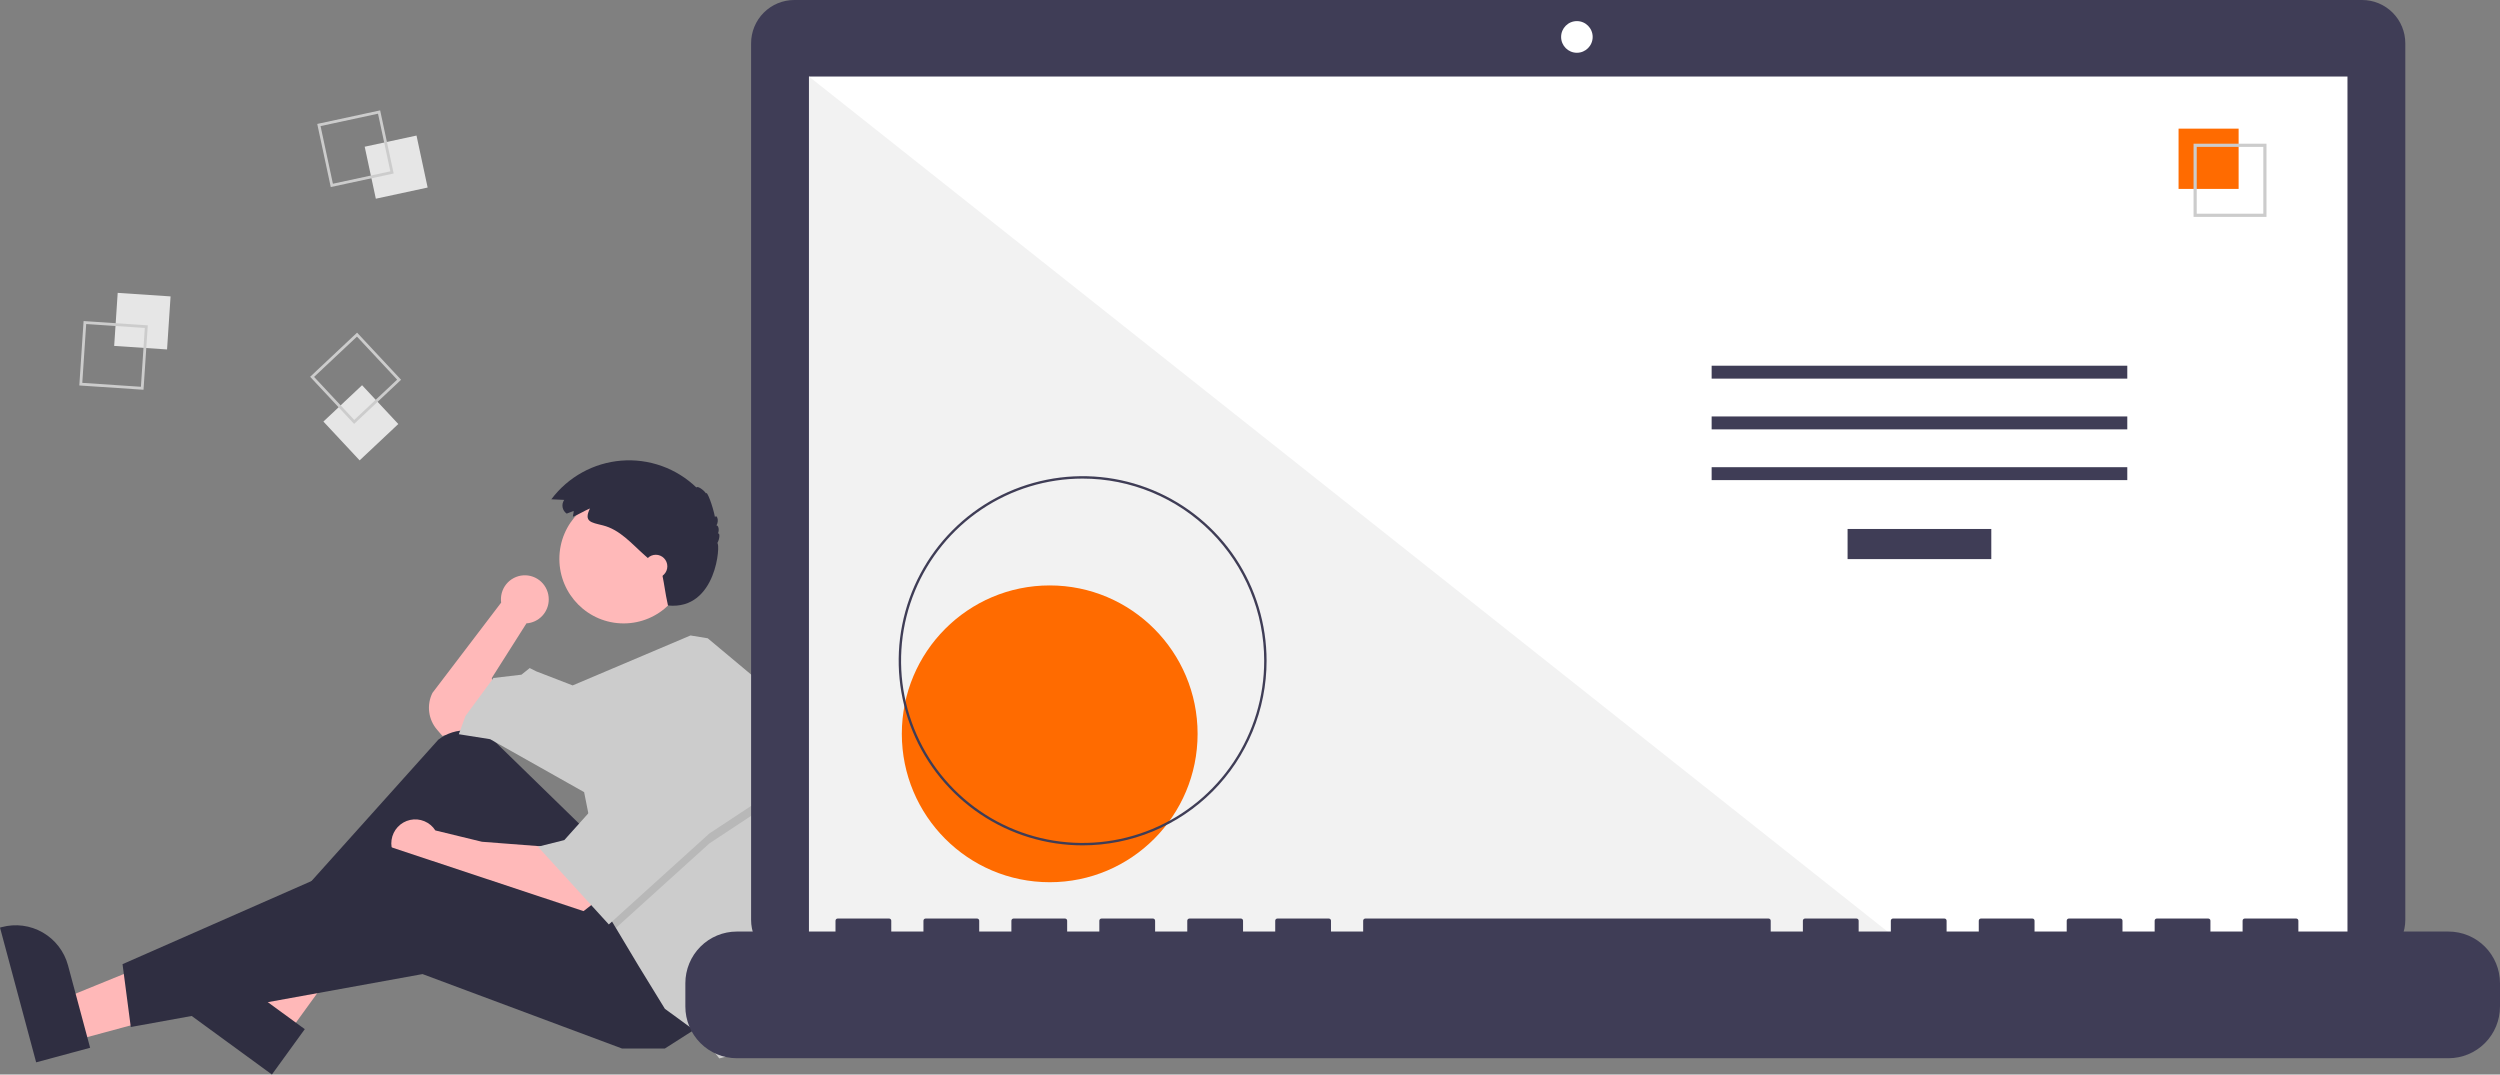
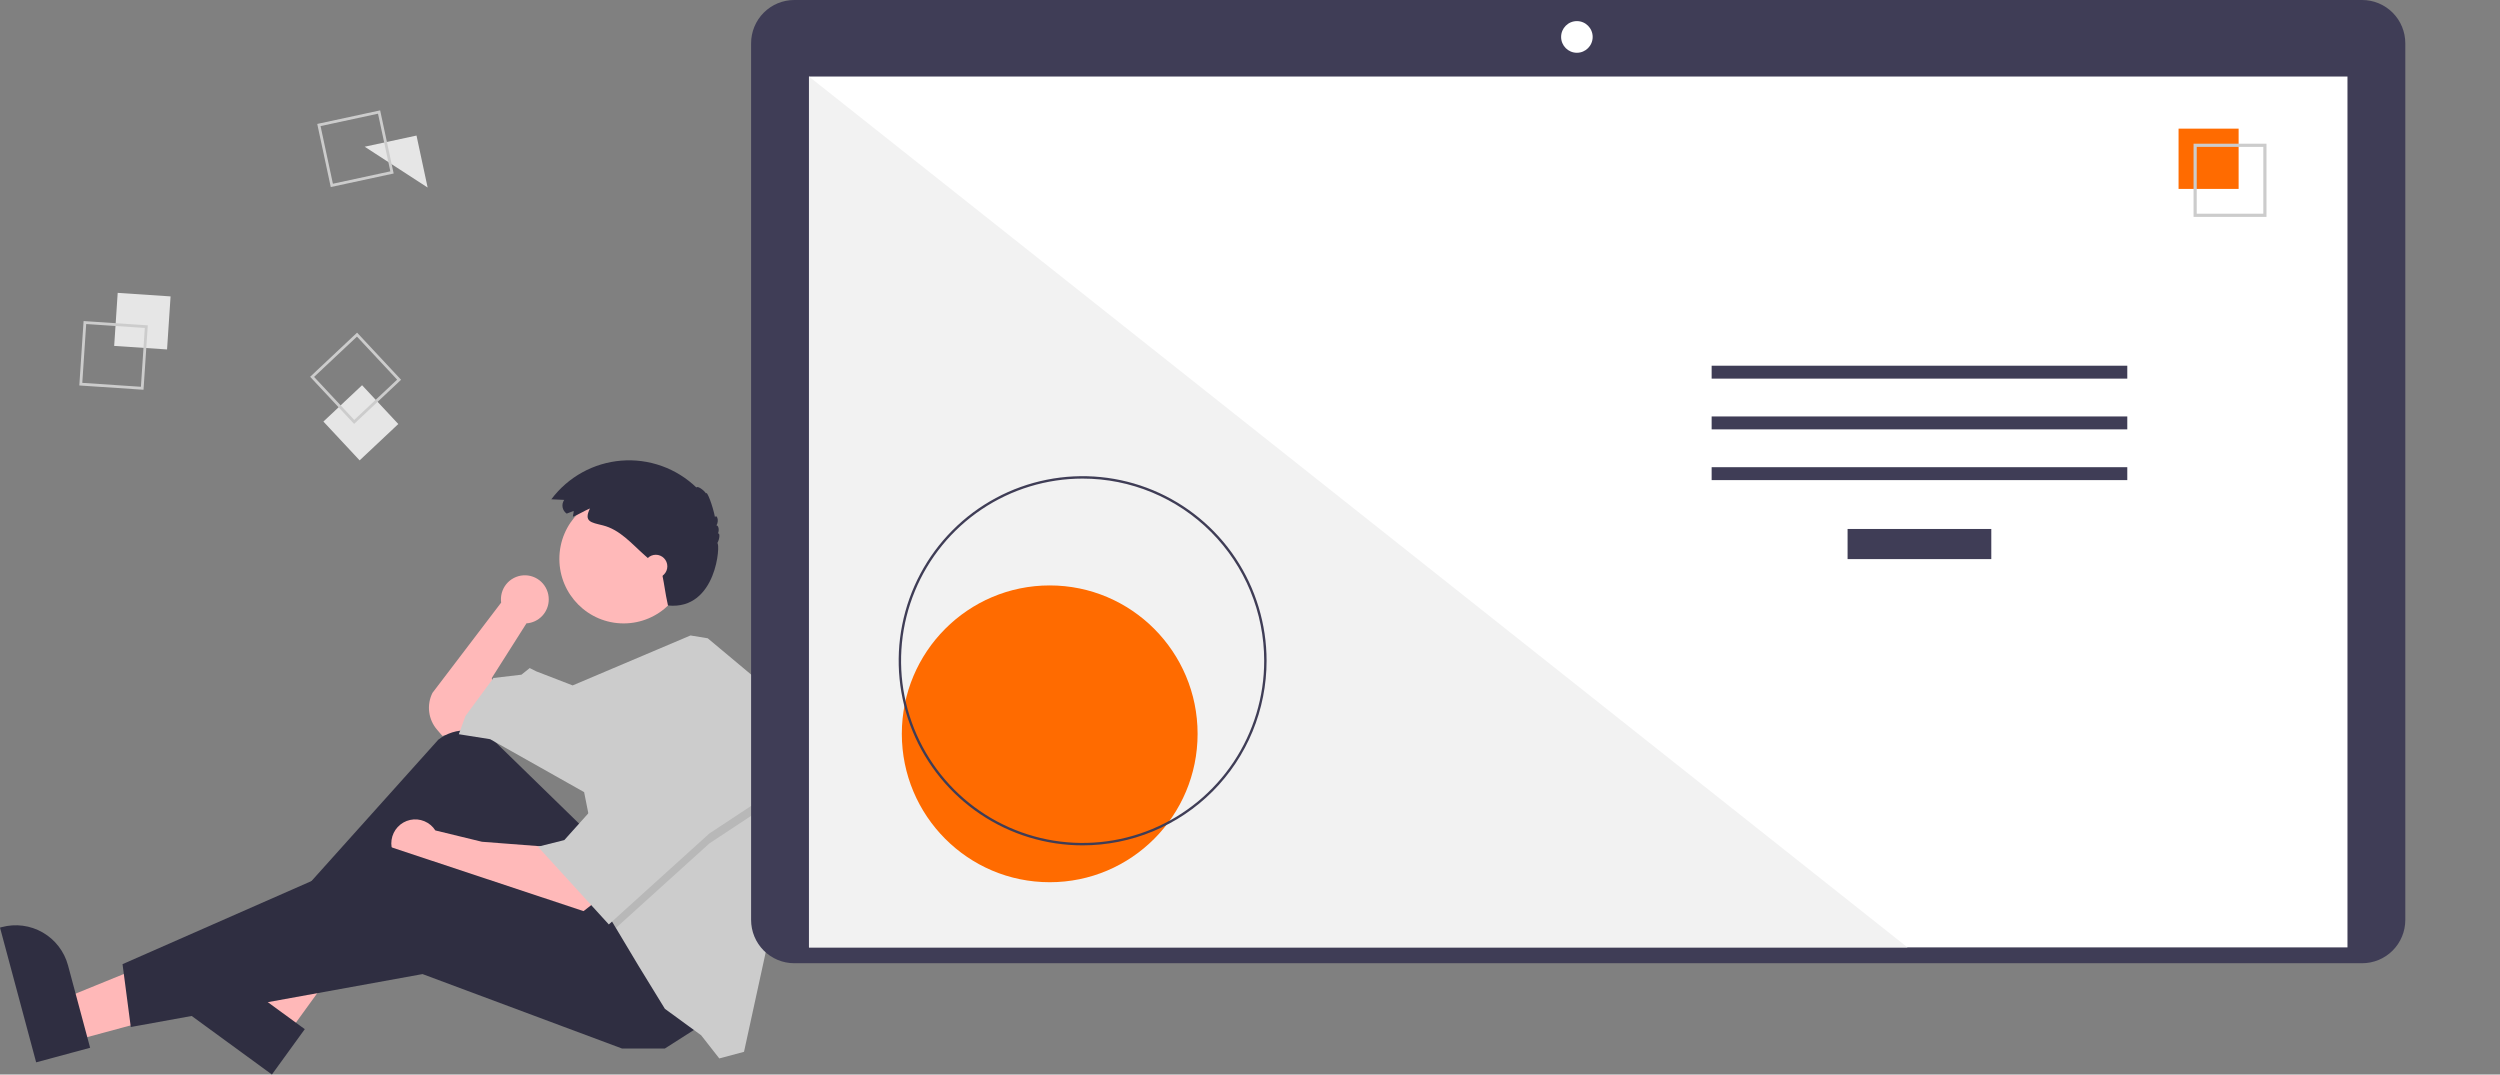
<svg xmlns="http://www.w3.org/2000/svg" width="577" height="248" viewBox="0 0 577 248" fill="none">
  <rect x="0" y="0" width="577" height="248" fill="#808080" stroke="none" />
  <g clip-path="url(#clip0_2138_836)">
    <path d="M126.651 138.353C126.656 137.592 126.505 136.838 126.207 136.138C125.909 135.438 125.47 134.808 124.918 134.285C124.366 133.763 123.713 133.361 122.999 133.104C122.285 132.846 121.526 132.739 120.769 132.789C120.012 132.84 119.273 133.046 118.599 133.395C117.926 133.745 117.331 134.23 116.852 134.82C116.373 135.411 116.021 136.094 115.817 136.827C115.613 137.56 115.562 138.328 115.667 139.081L99.812 159.916C99.135 161.274 98.873 162.802 99.058 164.309C99.242 165.815 99.866 167.234 100.851 168.386L102.094 169.842L107.801 168.697L114.269 162.97L113.508 156.48L121.498 143.882L121.487 143.873C122.886 143.784 124.198 143.163 125.157 142.138C126.116 141.113 126.65 139.76 126.651 138.353Z" fill="#FFB9B9" />
    <path d="M17.002 240.213L14.414 230.567L50.258 215.961L54.078 230.196L17.002 240.213Z" fill="#FFB8B8" />
    <path d="M8.345 245.188L0 214.088L0.392 213.982C3.591 213.118 7.002 213.564 9.873 215.223C12.745 216.882 14.842 219.617 15.704 222.827L15.704 222.828L20.801 241.823L8.345 245.188Z" fill="#2F2E41" />
    <path d="M66.379 238.67L58.328 232.795L77.079 198.84L88.961 207.51L66.379 238.67Z" fill="#FFB8B8" />
    <path d="M62.756 247.998L36.797 229.055L37.036 228.726C38.984 226.037 41.918 224.235 45.191 223.716C48.463 223.197 51.807 224.004 54.487 225.96L54.488 225.96L70.343 237.53L62.756 247.998Z" fill="#2F2E41" />
    <path d="M134.813 191.221L114.554 171.473C112.786 169.749 110.457 168.724 107.996 168.586C105.535 168.448 103.107 169.207 101.158 170.722L62.906 213.363L66.331 218.708L102.854 193.893L127.584 226.343L151.172 214.509L134.813 191.221Z" fill="#2F2E41" />
    <path d="M126.063 195.422L111.225 194.277L100.479 191.663C99.872 190.713 98.99 189.971 97.952 189.538C96.914 189.105 95.768 189 94.668 189.238C93.569 189.476 92.568 190.045 91.8 190.869C91.032 191.694 90.533 192.734 90.371 193.851C90.208 194.968 90.389 196.108 90.89 197.118C91.391 198.129 92.187 198.962 93.173 199.505C94.158 200.049 95.286 200.278 96.404 200.161C97.523 200.044 98.579 199.587 99.432 198.851L99.431 198.858L105.898 201.531L133.672 211.075L137.096 208.402L126.063 195.422Z" fill="#FFB9B9" />
    <path d="M161.822 236.653L153.452 241.998H143.56L97.525 224.818L30.183 237.035L28.281 222.527L89.916 195.422L143.941 213.365L161.822 236.653Z" fill="#2F2E41" />
    <path d="M143.939 143.883C152.134 143.883 158.777 137.217 158.777 128.994C158.777 120.771 152.134 114.105 143.939 114.105C135.745 114.105 129.102 120.771 129.102 128.994C129.102 137.217 135.745 143.883 143.939 143.883Z" fill="#FFB9B9" />
    <path d="M182.336 188.437C182.336 197.423 180.925 206.352 178.155 214.897L177.044 218.326L171.718 242.759L166.011 244.286L161.826 238.941L153.456 232.833L147.368 222.907L142.148 214.18L140.52 211.454L134.813 182.821L113.127 170.605L105.898 169.459L107.42 165.26L113.888 156.479L120.356 155.716L122.258 154.189L123.78 154.952L132.169 158.195L159.368 146.664L163.348 147.317L177.044 158.77C180.545 168.266 182.337 178.311 182.336 188.437Z" fill="#CCCCCC" />
    <path opacity="0.1" d="M178.184 185.114L163.727 194.657L142.147 214.181L140.519 211.455L135.953 188.549H137.095L148.889 166.789L178.184 185.114Z" fill="black" />
    <path d="M148.886 164.496L137.092 186.257L130.243 193.892L124.156 195.419L140.516 213.362L163.723 192.365L178.181 182.821L148.886 164.496Z" fill="#CCCCCC" />
    <path d="M132.402 117.921L130.795 118.542C130.551 118.376 130.341 118.164 130.179 117.917C130.017 117.67 129.905 117.393 129.849 117.103C129.793 116.813 129.795 116.514 129.854 116.224C129.914 115.935 130.029 115.66 130.194 115.415C130.203 115.402 130.212 115.389 130.221 115.376L127.25 115.237C129.157 112.688 131.582 110.575 134.364 109.037C137.146 107.499 140.221 106.571 143.387 106.315C146.553 106.059 149.737 106.48 152.729 107.551C155.72 108.623 158.451 110.319 160.741 112.528C160.876 112.061 162.35 112.97 162.952 113.892C163.155 113.132 164.537 116.809 165.026 119.408C165.252 118.543 166.123 119.94 165.36 121.28C165.843 121.209 166.062 122.45 165.688 123.141C166.216 122.892 166.127 124.372 165.554 125.362C166.308 125.295 165.49 140.884 154.17 139.748C153.382 136.115 153.604 136.341 152.676 131.669C152.244 131.209 151.771 130.79 151.299 130.371L148.745 128.109C145.775 125.479 143.074 122.232 139.117 121.249C136.399 120.573 134.679 120.421 136.161 117.347C134.822 117.907 133.572 118.741 132.222 119.261C132.24 118.832 132.429 118.351 132.402 117.921Z" fill="#2F2E41" />
    <path d="M151.359 133.384C152.829 133.384 154.022 132.187 154.022 130.711C154.022 129.236 152.829 128.039 151.359 128.039C149.888 128.039 148.695 129.236 148.695 130.711C148.695 132.187 149.888 133.384 151.359 133.384Z" fill="#FFB9B9" />
    <path d="M27.164 67.594L26.352 79.84L38.555 80.655L39.368 68.41L27.164 67.594Z" fill="#E6E6E6" />
    <path d="M19.292 74.098L34.11 75.088L33.123 89.958L18.305 88.967L19.292 74.098ZM33.423 75.691L19.893 74.787L18.992 88.364L32.522 89.268L33.423 75.691Z" fill="#CCCCCC" />
-     <path d="M96.13 31.285L84.172 33.863L86.741 45.862L98.699 43.284L96.13 31.285Z" fill="#E6E6E6" />
+     <path d="M96.13 31.285L84.172 33.863L98.699 43.284L96.13 31.285Z" fill="#E6E6E6" />
    <path d="M87.739 25.473L90.859 40.043L76.339 43.173L73.219 28.603L87.739 25.473ZM90.092 39.545L87.243 26.242L73.986 29.101L76.834 42.404L90.092 39.545Z" fill="#CCCCCC" />
    <path d="M83.567 88.907L74.641 97.297L83.002 106.254L91.928 97.864L83.567 88.907Z" fill="#E6E6E6" />
    <path d="M92.57 87.65L81.731 97.838L71.578 86.961L82.417 76.773L92.57 87.65ZM81.761 96.922L91.657 87.62L82.388 77.689L72.491 86.991L81.761 96.922Z" fill="#CCCCCC" />
    <path d="M545.185 0H183.312C182.004 -1.4916e-06 180.709 0.259 179.5 0.761C178.292 1.263 177.194 1.999 176.269 2.927C175.344 3.855 174.61 4.957 174.11 6.17C173.609 7.382 173.352 8.682 173.352 9.995V212.317C173.352 213.63 173.609 214.929 174.11 216.142C174.61 217.355 175.344 218.456 176.269 219.385C177.194 220.313 178.292 221.049 179.5 221.551C180.709 222.053 182.004 222.312 183.312 222.312H545.185C547.827 222.312 550.36 221.259 552.228 219.384C554.096 217.51 555.145 214.968 555.145 212.317V9.995C555.145 7.344 554.096 4.802 552.228 2.927C550.36 1.053 547.827 1.50622e-06 545.185 0Z" fill="#3F3D56" />
    <path d="M541.797 17.664H186.711V218.658H541.797V17.664Z" fill="white" />
    <path d="M363.947 12.18C365.958 12.18 367.589 10.544 367.589 8.526C367.589 6.507 365.958 4.871 363.947 4.871C361.935 4.871 360.305 6.507 360.305 8.526C360.305 10.544 361.935 12.18 363.947 12.18Z" fill="white" />
    <path d="M440.248 218.658H186.711V17.664L440.248 218.658Z" fill="#F2F2F2" />
    <path d="M242.273 203.616C261.123 203.616 276.405 188.282 276.405 169.367C276.405 150.451 261.123 135.117 242.273 135.117C223.422 135.117 208.141 150.451 208.141 169.367C208.141 188.282 223.422 203.616 242.273 203.616Z" fill="#FF6B00" />
    <path d="M249.871 195.108C241.474 195.108 233.265 192.61 226.283 187.928C219.301 183.247 213.859 176.593 210.646 168.809C207.432 161.024 206.592 152.458 208.23 144.194C209.868 135.93 213.912 128.339 219.849 122.38C225.787 116.422 233.352 112.365 241.588 110.721C249.824 109.077 258.361 109.921 266.119 113.145C273.876 116.37 280.507 121.83 285.173 128.836C289.838 135.842 292.328 144.079 292.328 152.505C292.328 158.1 291.23 163.64 289.096 168.809C286.962 173.978 283.835 178.674 279.892 182.63C275.95 186.586 271.27 189.724 266.118 191.865C260.967 194.006 255.446 195.108 249.871 195.108ZM249.871 110.459C241.584 110.459 233.482 112.925 226.591 117.545C219.701 122.165 214.33 128.732 211.159 136.415C207.987 144.098 207.157 152.552 208.774 160.708C210.391 168.864 214.382 176.356 220.242 182.236C226.102 188.117 233.568 192.121 241.696 193.743C249.824 195.366 258.249 194.533 265.906 191.351C273.563 188.168 280.107 182.779 284.711 175.865C289.315 168.95 291.773 160.821 291.773 152.505C291.773 146.984 290.689 141.516 288.583 136.415C286.477 131.314 283.391 126.679 279.5 122.774C275.609 118.87 270.99 115.773 265.906 113.66C260.822 111.547 255.374 110.459 249.871 110.459Z" fill="#3F3D56" />
    <path d="M459.591 122.086H426.422V129.041H459.591V122.086Z" fill="#3F3D56" />
    <path d="M490.978 84.406H395.047V87.387H490.978V84.406Z" fill="#3F3D56" />
    <path d="M490.978 96.117H395.047V99.098H490.978V96.117Z" fill="#3F3D56" />
    <path d="M490.978 107.828H395.047V110.809H490.978V107.828Z" fill="#3F3D56" />
    <path d="M516.674 29.691H502.812V43.601H516.674V29.691Z" fill="#FF6B00" />
    <path d="M523.105 50.058H506.273V33.168H523.105V50.058ZM507.005 49.324H522.374V33.902H507.005L507.005 49.324Z" fill="#CCCCCC" />
-     <path d="M565.118 215.002H530.464V212.497C530.464 212.432 530.451 212.367 530.426 212.307C530.401 212.246 530.365 212.192 530.319 212.146C530.273 212.099 530.218 212.063 530.158 212.038C530.098 212.013 530.034 212 529.969 212H518.087C518.022 212 517.958 212.013 517.898 212.038C517.838 212.063 517.783 212.099 517.737 212.145C517.691 212.192 517.655 212.246 517.63 212.307C517.605 212.367 517.592 212.431 517.592 212.497V215.002H510.166V212.497C510.166 212.432 510.154 212.367 510.129 212.307C510.104 212.246 510.067 212.192 510.021 212.145C509.975 212.099 509.921 212.063 509.861 212.038C509.801 212.013 509.736 212 509.671 212H497.79C497.725 212 497.661 212.013 497.6 212.038C497.54 212.063 497.486 212.099 497.44 212.146C497.394 212.192 497.357 212.246 497.333 212.307C497.308 212.367 497.295 212.432 497.295 212.497V215.002H489.869V212.497C489.869 212.432 489.856 212.367 489.831 212.307C489.806 212.246 489.77 212.192 489.724 212.146C489.678 212.099 489.624 212.063 489.563 212.038C489.503 212.013 489.439 212 489.374 212H477.492C477.427 212 477.363 212.013 477.303 212.038C477.243 212.063 477.188 212.099 477.142 212.145C477.096 212.192 477.06 212.246 477.035 212.307C477.01 212.367 476.997 212.432 476.997 212.497V215.002H469.572V212.497C469.572 212.432 469.559 212.367 469.534 212.307C469.509 212.246 469.473 212.192 469.427 212.145C469.381 212.099 469.326 212.063 469.266 212.038C469.206 212.013 469.142 212 469.077 212H457.195C457.13 212 457.066 212.013 457.006 212.038C456.946 212.063 456.891 212.099 456.845 212.145C456.799 212.192 456.763 212.246 456.738 212.307C456.713 212.367 456.7 212.431 456.7 212.497V215.002H449.274V212.497C449.274 212.432 449.261 212.367 449.237 212.307C449.212 212.246 449.175 212.192 449.129 212.145C449.083 212.099 449.029 212.063 448.969 212.038C448.909 212.013 448.844 212 448.779 212H436.898C436.833 212 436.768 212.013 436.708 212.038C436.648 212.063 436.594 212.099 436.548 212.146C436.502 212.192 436.465 212.246 436.44 212.307C436.415 212.367 436.403 212.432 436.403 212.497V215.002H428.977V212.497C428.977 212.432 428.964 212.367 428.939 212.307C428.914 212.246 428.878 212.192 428.832 212.146C428.786 212.099 428.731 212.063 428.671 212.038C428.611 212.013 428.547 212 428.482 212H416.6C416.535 212 416.471 212.013 416.411 212.038C416.351 212.063 416.296 212.099 416.25 212.145C416.204 212.192 416.168 212.246 416.143 212.307C416.118 212.367 416.105 212.432 416.105 212.497V215.002H408.679V212.497C408.679 212.432 408.667 212.367 408.642 212.307C408.617 212.246 408.58 212.192 408.534 212.145C408.488 212.099 408.434 212.063 408.374 212.038C408.314 212.013 408.249 212 408.184 212H315.113C315.048 212 314.984 212.013 314.924 212.038C314.864 212.063 314.809 212.099 314.763 212.146C314.717 212.192 314.681 212.246 314.656 212.307C314.631 212.367 314.618 212.432 314.618 212.497V215.002H307.192V212.497C307.192 212.432 307.18 212.367 307.155 212.307C307.13 212.246 307.093 212.192 307.047 212.146C307.001 212.099 306.947 212.063 306.887 212.038C306.827 212.013 306.762 212 306.697 212H294.816C294.751 212 294.687 212.013 294.626 212.038C294.566 212.063 294.512 212.099 294.466 212.145C294.42 212.192 294.383 212.246 294.359 212.307C294.334 212.367 294.321 212.432 294.321 212.497V215.002H286.895V212.497C286.895 212.432 286.882 212.367 286.857 212.307C286.832 212.246 286.796 212.192 286.75 212.146C286.704 212.099 286.649 212.063 286.589 212.038C286.529 212.013 286.465 212 286.4 212H274.518C274.453 212 274.389 212.013 274.329 212.038C274.269 212.063 274.214 212.099 274.168 212.146C274.122 212.192 274.086 212.246 274.061 212.307C274.036 212.367 274.023 212.432 274.023 212.497V215.002H266.598V212.497C266.598 212.432 266.585 212.367 266.56 212.307C266.535 212.246 266.499 212.192 266.453 212.146C266.407 212.099 266.352 212.063 266.292 212.038C266.232 212.013 266.168 212 266.103 212H254.221C254.156 212 254.092 212.013 254.032 212.038C253.972 212.063 253.917 212.099 253.871 212.145C253.825 212.192 253.789 212.246 253.764 212.307C253.739 212.367 253.726 212.432 253.726 212.497V215.002H246.3V212.497C246.3 212.432 246.287 212.367 246.262 212.307C246.238 212.246 246.201 212.192 246.155 212.146C246.109 212.099 246.055 212.063 245.995 212.038C245.934 212.013 245.87 212 245.805 212H233.924C233.859 212 233.794 212.013 233.734 212.038C233.674 212.063 233.62 212.099 233.574 212.145C233.528 212.192 233.491 212.246 233.466 212.307C233.441 212.367 233.429 212.432 233.429 212.497V215.002H226.003V212.497C226.003 212.432 225.99 212.367 225.965 212.307C225.94 212.246 225.904 212.192 225.858 212.145C225.812 212.099 225.757 212.063 225.697 212.038C225.637 212.013 225.573 212 225.508 212H213.626C213.495 212 213.369 212.052 213.276 212.145C213.183 212.239 213.131 212.365 213.131 212.497V215.002H205.705V212.497C205.705 212.432 205.693 212.367 205.668 212.307C205.643 212.246 205.606 212.192 205.56 212.146C205.514 212.099 205.46 212.063 205.4 212.038C205.34 212.013 205.275 212 205.21 212H193.329C193.198 212 193.072 212.052 192.979 212.146C192.886 212.239 192.834 212.365 192.834 212.497V215.002H170.061C166.91 215.002 163.888 216.258 161.66 218.494C159.431 220.73 158.18 223.762 158.18 226.924V232.315C158.18 235.477 159.431 238.51 161.66 240.746C163.888 242.982 166.91 244.238 170.061 244.238H565.118C568.269 244.238 571.291 242.982 573.519 240.746C575.748 238.51 576.999 235.477 576.999 232.315V226.924C576.999 225.359 576.692 223.808 576.095 222.362C575.498 220.916 574.623 219.601 573.519 218.494C572.416 217.387 571.106 216.509 569.665 215.91C568.223 215.311 566.678 215.002 565.118 215.002Z" fill="#3F3D56" />
  </g>
  <defs>
    <clipPath id="clip0_2138_836">
      <rect width="577" height="248" fill="white" />
    </clipPath>
  </defs>
</svg>